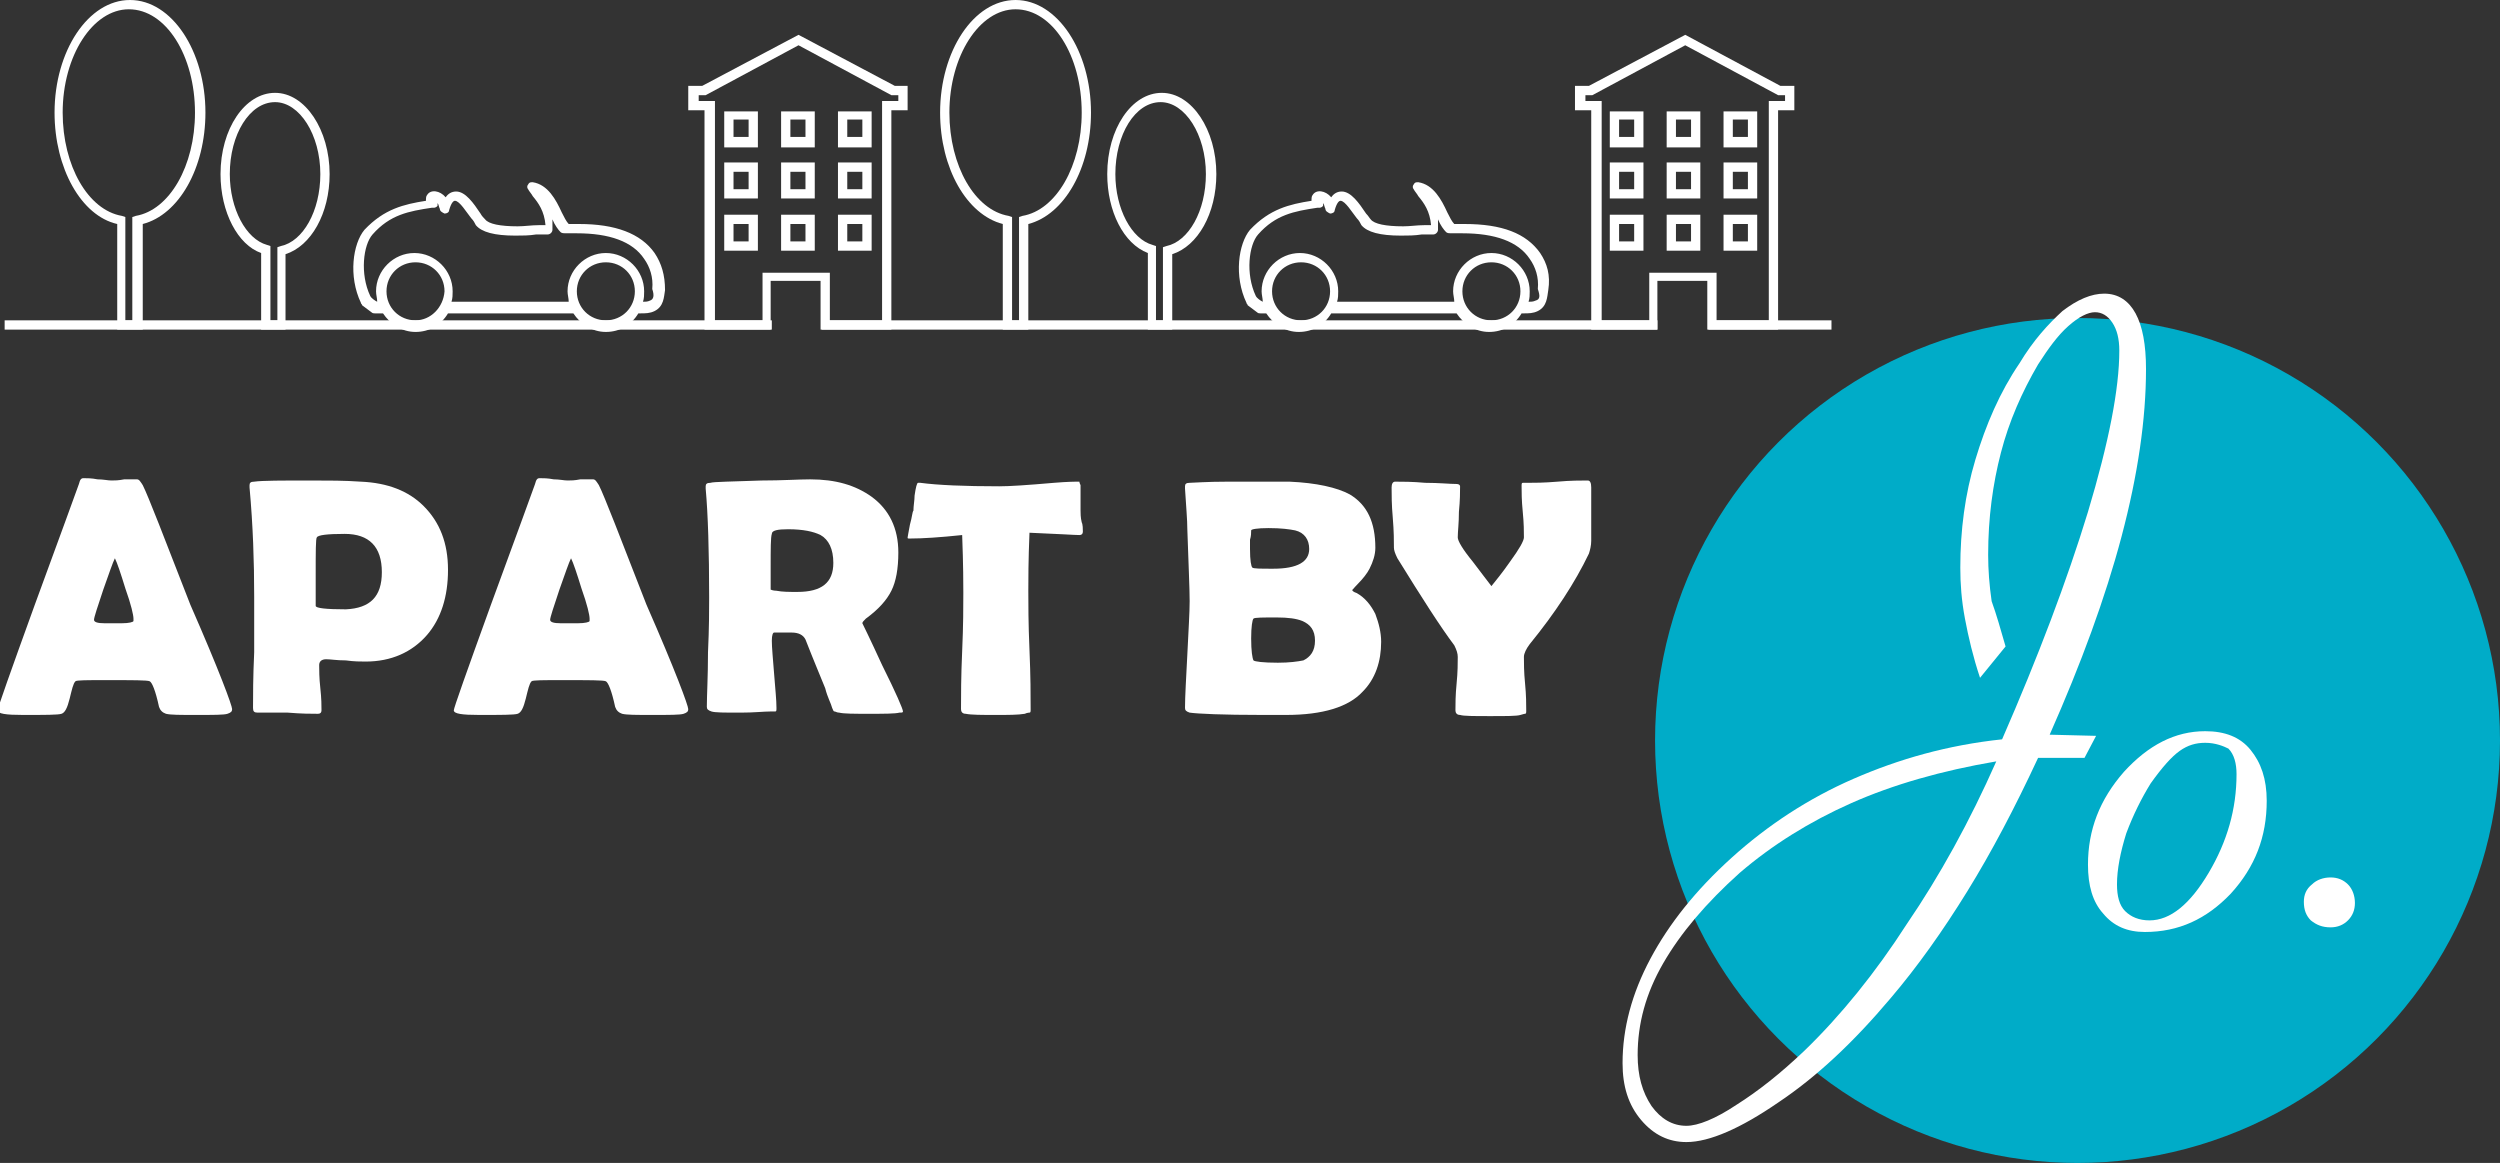
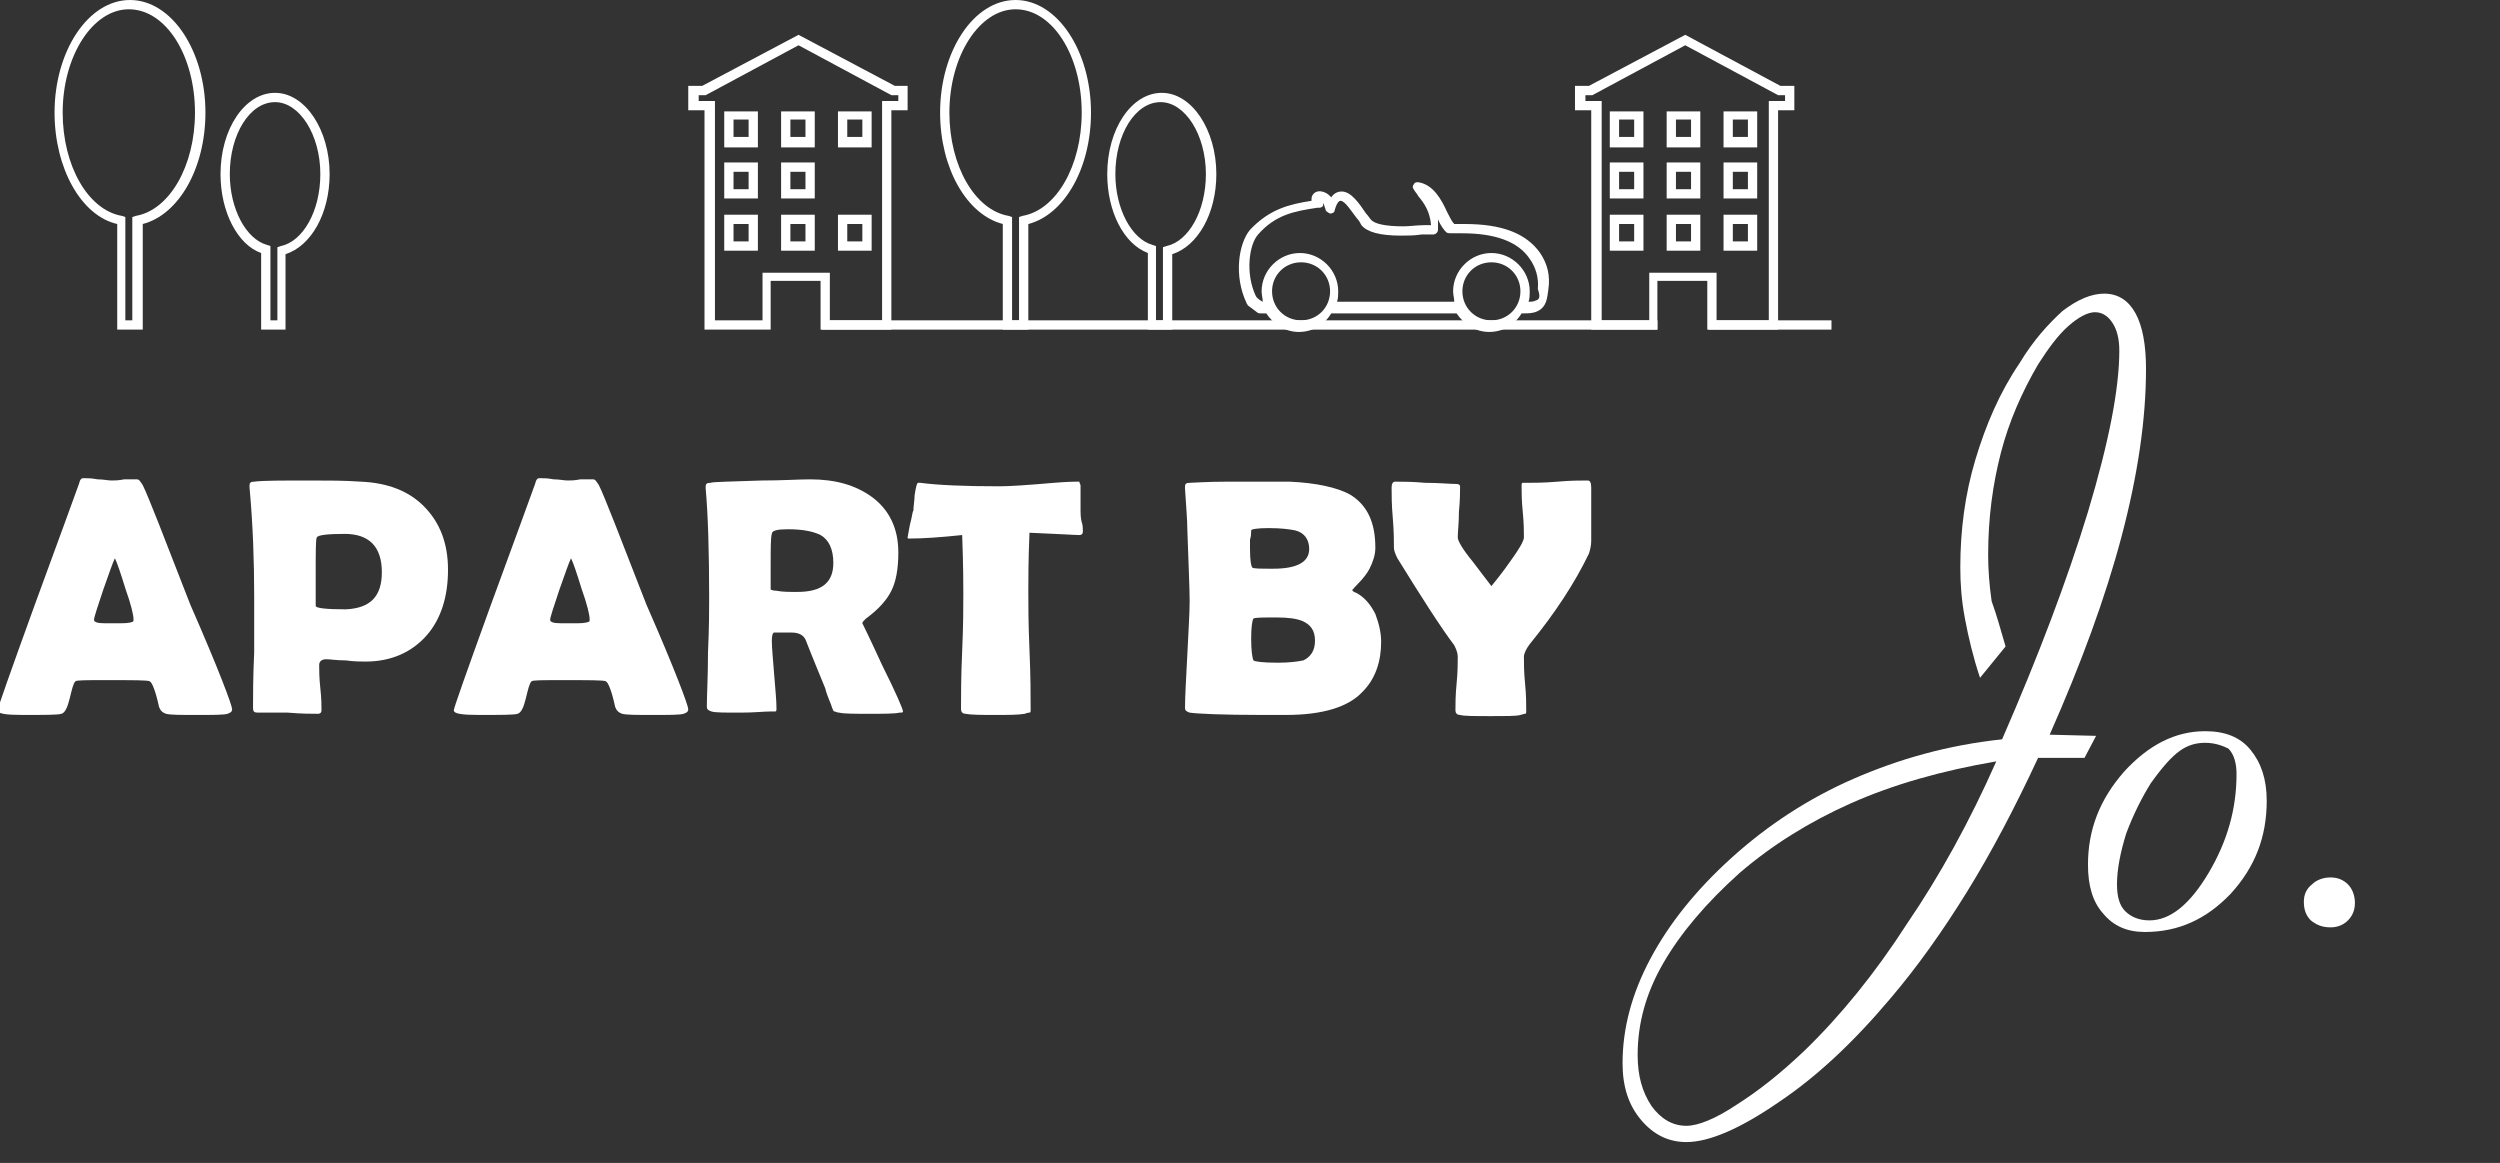
<svg xmlns="http://www.w3.org/2000/svg" version="1.1" id="Calque_1" x="0px" y="0px" width="215.4px" height="100.2px" viewBox="0 0 215.4 100.2" enable-background="new 0 0 215.4 100.2" xml:space="preserve">
  <rect x="0" y="0" width="215.4" height="100.2" fill="#333333" stroke="none" />
  <g>
-     <circle fill="#00ACC8" cx="179" cy="63.8" r="36.4" />
    <g>
      <path fill="#FFFFFF" d="M172.8,55.7l-2.2,2.7c-0.6-1.8-1-3.5-1.3-5.1c-0.3-1.6-0.4-3-0.4-4.4c0-3.2,0.4-6.3,1.3-9.3    c0.9-3,2.1-5.8,3.8-8.3c1.2-2,2.5-3.4,3.7-4.5c1.3-1,2.5-1.5,3.6-1.5c1.2,0,2.1,0.6,2.7,1.7c0.6,1.1,0.9,2.7,0.9,4.8    c0,4.3-0.7,9.1-2.1,14.4c-1.4,5.3-3.5,11-6.2,17.1l4,0.1l-1,1.9h-4c-2,4.3-4,8.1-6.1,11.5c-2.1,3.4-4.3,6.5-6.6,9.2    c-3.2,3.8-6.4,6.8-9.7,9c-3.2,2.2-5.9,3.4-7.9,3.4c-1.5,0-2.8-0.6-3.9-1.9c-1.1-1.3-1.6-2.9-1.6-4.9c0-3,0.8-6,2.4-9    c1.6-3,3.9-5.9,7-8.7c3.1-2.8,6.6-5.1,10.5-6.8c3.9-1.7,8.1-2.9,12.8-3.4c3.1-7.1,5.6-13.7,7.4-19.6c1.8-6,2.7-10.6,2.7-13.9    c0-1-0.2-1.8-0.6-2.4c-0.4-0.6-0.9-0.9-1.5-0.9c-0.6,0-1.4,0.4-2.3,1.2c-0.9,0.8-1.7,1.9-2.6,3.3c-1.4,2.4-2.5,4.9-3.2,7.6    c-0.7,2.7-1.1,5.6-1.1,8.8c0,1.3,0.1,2.6,0.3,4C172,52.9,172.4,54.3,172.8,55.7z M172,65.6c-4.7,0.8-8.9,2-12.5,3.6    c-3.6,1.6-6.8,3.6-9.6,6c-2.9,2.6-5.1,5.2-6.6,7.8c-1.5,2.6-2.2,5.2-2.2,7.9c0,1.8,0.4,3.2,1.2,4.4c0.8,1.1,1.8,1.7,3,1.7    c1,0,2.5-0.6,4.3-1.8c1.9-1.2,3.8-2.7,5.9-4.7c3.1-3,6.1-6.7,8.8-10.9C167.1,75.5,169.7,70.8,172,65.6z" />
      <path fill="#FFFFFF" d="M179.9,74.5c0-3,1-5.6,3.1-8c2.1-2.3,4.4-3.5,7-3.5c1.7,0,3,0.5,3.9,1.6c0.9,1.1,1.4,2.5,1.4,4.4    c0,3.1-1,5.7-3.1,8c-2.1,2.2-4.5,3.3-7.4,3.3c-1.5,0-2.7-0.5-3.6-1.6C180.3,77.7,179.9,76.3,179.9,74.5z M190,64    c-0.8,0-1.5,0.2-2.2,0.7c-0.7,0.5-1.5,1.4-2.5,2.8c-0.8,1.3-1.5,2.7-2.1,4.3c-0.5,1.6-0.8,3.1-0.8,4.4c0,1,0.2,1.8,0.7,2.3    c0.5,0.5,1.2,0.8,2.1,0.8c1.8,0,3.5-1.4,5.1-4.1c1.6-2.7,2.4-5.5,2.4-8.5c0-0.9-0.2-1.7-0.7-2.2C191.6,64.3,190.9,64,190,64z" />
      <path fill="#FFFFFF" d="M198.5,77.7c0-0.6,0.2-1.1,0.7-1.5c0.4-0.4,1-0.6,1.6-0.6c0.6,0,1.1,0.2,1.5,0.6c0.4,0.4,0.6,1,0.6,1.6    c0,0.6-0.2,1.1-0.6,1.5c-0.4,0.4-0.9,0.6-1.5,0.6c-0.7,0-1.2-0.2-1.7-0.6C198.7,78.9,198.5,78.4,198.5,77.7z" />
    </g>
    <g>
      <path fill="#FFFFFF" d="M20,61.1c0,0.2-0.1,0.3-0.4,0.4c-0.3,0.1-1.2,0.1-2.7,0.1c-1.4,0-2.2,0-2.6-0.1c-0.3-0.1-0.5-0.3-0.6-0.6    c-0.3-1.4-0.6-2.1-0.8-2.2c-0.2-0.1-1.4-0.1-3.8-0.1c-1.6,0-2.5,0-2.6,0.1c-0.2,0.2-0.3,0.7-0.5,1.5c-0.2,0.8-0.4,1.2-0.7,1.3    c-0.3,0.1-1.4,0.1-3.3,0.1c-1.5,0-2.2-0.1-2.2-0.4c0-0.2,1.1-3.3,3.2-9.1c2.3-6.3,3.6-9.8,3.8-10.4c0.1-0.4,0.2-0.5,0.4-0.5    c0.3,0,0.7,0,1.2,0.1c0.5,0,0.9,0.1,1.2,0.1c0.3,0,0.6,0,1.1-0.1c0.5,0,0.9,0,1.1,0c0.2,0,0.3,0.2,0.5,0.5c0.5,1,1.8,4.4,4.1,10.3    C18.9,57.8,20,60.8,20,61.1z M9.9,48.1c-0.2,0.4-0.5,1.3-1,2.7c-0.5,1.5-0.8,2.4-0.8,2.6c0,0.2,0.3,0.3,0.9,0.3c0.3,0,0.8,0,1.5,0    c0.6,0,1-0.1,1-0.2c0,0,0-0.1,0-0.2c0-0.3-0.2-1.2-0.7-2.6C10.4,49.4,10.1,48.5,9.9,48.1z" />
      <path fill="#FFFFFF" d="M38.6,49.1c0,2.3-0.6,4.2-1.8,5.6c-1.3,1.5-3.1,2.3-5.3,2.3c-0.4,0-1,0-1.7-0.1c-0.8,0-1.3-0.1-1.7-0.1    c-0.4,0-0.6,0.2-0.6,0.5c0,0.4,0,1.1,0.1,2c0.1,0.9,0.1,1.5,0.1,1.9c0,0.2-0.1,0.3-0.3,0.3c-0.6,0-1.4,0-2.6-0.1c-1.2,0-2,0-2.6,0    c-0.3,0-0.4-0.1-0.4-0.4c0-1.1,0-2.6,0.1-4.8c0-2.1,0-3.7,0-4.8c0-3-0.1-6.1-0.4-9.4l0-0.2c0-0.2,0.1-0.3,0.4-0.3    c0.7-0.1,2.4-0.1,4.9-0.1c1.5,0,2.9,0,4.3,0.1c2.3,0.1,4.1,0.8,5.4,2.1C37.9,45,38.6,46.8,38.6,49.1z M32.9,49.3    c0-2.2-1.1-3.3-3.2-3.3c-1.5,0-2.3,0.1-2.4,0.3c-0.1,0.1-0.1,1.2-0.1,3.3c0,0.3,0,0.7,0,1.3c0,0.6,0,1,0,1.3    c0,0.2,0.9,0.3,2.6,0.3C31.9,52.4,32.9,51.4,32.9,49.3z" />
      <path fill="#FFFFFF" d="M59.3,61.1c0,0.2-0.1,0.3-0.4,0.4c-0.3,0.1-1.2,0.1-2.7,0.1c-1.4,0-2.2,0-2.6-0.1    c-0.3-0.1-0.5-0.3-0.6-0.6c-0.3-1.4-0.6-2.1-0.8-2.2c-0.2-0.1-1.4-0.1-3.8-0.1c-1.6,0-2.5,0-2.6,0.1c-0.2,0.2-0.3,0.7-0.5,1.5    c-0.2,0.8-0.4,1.2-0.7,1.3c-0.3,0.1-1.4,0.1-3.3,0.1c-1.5,0-2.2-0.1-2.2-0.4c0-0.2,1.1-3.3,3.2-9.1c2.3-6.3,3.6-9.8,3.8-10.4    c0.1-0.4,0.2-0.5,0.4-0.5c0.3,0,0.7,0,1.2,0.1c0.5,0,0.9,0.1,1.2,0.1c0.3,0,0.6,0,1.1-0.1c0.5,0,0.9,0,1.1,0    c0.2,0,0.3,0.2,0.5,0.5c0.5,1,1.8,4.4,4.1,10.3C58.2,57.8,59.3,60.8,59.3,61.1z M49.2,48.1c-0.2,0.4-0.5,1.3-1,2.7    c-0.5,1.5-0.8,2.4-0.8,2.6c0,0.2,0.3,0.3,0.9,0.3c0.3,0,0.8,0,1.5,0c0.6,0,1-0.1,1-0.2c0,0,0-0.1,0-0.2c0-0.3-0.2-1.2-0.7-2.6    C49.7,49.4,49.4,48.5,49.2,48.1z" />
      <path fill="#FFFFFF" d="M77.8,61.3c0,0.1-0.1,0.1-0.3,0.1c-0.4,0.1-1.3,0.1-2.7,0.1c-1.2,0-2.1,0-2.5-0.1c-0.2,0-0.3-0.1-0.4-0.1    c-0.1,0-0.1-0.1-0.2-0.3c-0.1-0.4-0.4-0.9-0.6-1.7c-0.4-1-1-2.4-1.7-4.2c-0.2-0.4-0.6-0.6-1.2-0.6c0.3,0-0.2,0-1.5,0    c-0.1,0-0.2,0.2-0.2,0.7c0,0.6,0.1,1.6,0.2,2.9c0.1,1.3,0.2,2.2,0.2,2.9c0,0.2,0,0.3-0.1,0.3c-0.1,0-0.3,0-0.4,0    c-0.6,0-1.4,0.1-2.6,0.1c-1.4,0-2.2,0-2.5-0.1c-0.3-0.1-0.4-0.2-0.4-0.4c0-1,0.1-2.6,0.1-4.7c0.1-2.1,0.1-3.7,0.1-4.7    c0-4-0.1-7.2-0.3-9.4l0-0.2c0-0.2,0.1-0.3,0.4-0.3c0.3-0.1,1.8-0.1,4.4-0.2c1.8,0,3.2-0.1,4.2-0.1c2.2,0,3.9,0.5,5.3,1.5    c1.5,1.1,2.3,2.7,2.3,4.8c0,1.4-0.2,2.5-0.6,3.3c-0.4,0.8-1.1,1.6-2.2,2.4c-0.2,0.2-0.3,0.3-0.3,0.4c0,0,0.6,1.2,1.7,3.6    C77.2,59.7,77.8,61.1,77.8,61.3z M71.8,48.5c0-1.2-0.4-2-1.1-2.4c-0.6-0.3-1.5-0.5-2.8-0.5c-0.9,0-1.4,0.1-1.4,0.4    c-0.1,0.3-0.1,1.3-0.1,2.8c0,0.2,0,0.5,0,1c0,0.4,0,0.7,0,1c0,0,0.2,0.1,0.5,0.1C67.4,51,68,51,68.7,51    C70.8,51,71.8,50.2,71.8,48.5z" />
      <path fill="#FFFFFF" d="M93.3,45.8c0,0.2-0.1,0.3-0.3,0.3c-0.4,0-1.8-0.1-4.3-0.2c-0.1,2.4-0.1,4.1-0.1,5c0,1.1,0,2.8,0.1,5.1    c0.1,2.3,0.1,3.9,0.1,5.1c0,0.2,0,0.3-0.1,0.3c0,0-0.2,0-0.4,0.1c-0.6,0.1-1.4,0.1-2.5,0.1c-1.2,0-2.1,0-2.6-0.1    c-0.3,0-0.4-0.2-0.4-0.4c0-1.1,0-2.8,0.1-5c0.1-2.2,0.1-3.9,0.1-5c0-0.7,0-2.4-0.1-5c-1.9,0.2-3.4,0.3-4.5,0.3    c-0.2,0-0.2,0-0.2-0.1c0-0.1,0.1-0.5,0.2-1.1c0.2-0.7,0.2-1.1,0.3-1.2c0-0.4,0.1-0.9,0.1-1.3c0.1-0.7,0.2-1.1,0.3-1.1    c0,0,0.1,0,0.2,0c1.5,0.2,3.8,0.3,6.8,0.3c0.9,0,2.4-0.1,4.7-0.3c1.2-0.1,1.9-0.1,1.9-0.1c0.2,0,0.3,0,0.3,0c0,0,0,0.1,0.1,0.3    c0,0.3,0,0.6,0,1.1c0,0.5,0,0.9,0,1.1c0,0.2,0,0.6,0.1,1C93.3,45.2,93.3,45.6,93.3,45.8z" />
      <path fill="#FFFFFF" d="M119,55.3c0,1.7-0.5,3.2-1.6,4.3c-1.2,1.3-3.4,2-6.6,2c-0.2,0-0.6,0-1,0c-0.5,0-0.8,0-1,0    c-3.5,0-5.6-0.1-6.3-0.2c-0.3-0.1-0.4-0.2-0.4-0.4c0-1,0.1-2.6,0.2-4.6c0.1-2.1,0.2-3.6,0.2-4.6c0-1.1-0.1-3.2-0.2-6.2    c0-0.8-0.1-1.9-0.2-3.5l0-0.2c0-0.2,0.1-0.3,0.4-0.3c0.3,0,1.4-0.1,3.3-0.1c3,0,4.8,0,5.3,0c2.3,0.1,4.1,0.5,5.2,1.1    c1.5,0.9,2.2,2.4,2.2,4.6c0,0.6-0.2,1.2-0.5,1.8c-0.2,0.4-0.6,0.9-1,1.3c-0.4,0.4-0.5,0.6-0.5,0.5c0,0.1,0.1,0.2,0.4,0.3    c0.7,0.4,1.2,1,1.6,1.8C118.8,53.7,119,54.5,119,55.3z M112.8,47.3c0-0.8-0.4-1.4-1.2-1.6c-0.5-0.1-1.2-0.2-2.3-0.2    c-1,0-1.5,0.1-1.5,0.2c0,0.2,0,0.5-0.1,0.8c0,0.4,0,0.6,0,0.8c0,1,0.1,1.5,0.2,1.6c0.1,0.1,0.7,0.1,1.8,0.1    C111.8,49,112.8,48.4,112.8,47.3z M113.3,55.2c0-0.9-0.4-1.4-1.1-1.7c-0.5-0.2-1.2-0.3-2.2-0.3c-1.2,0-1.9,0-2,0.1    c-0.1,0.1-0.2,0.7-0.2,1.7c0,1.1,0.1,1.7,0.2,1.9c0.1,0.1,0.8,0.2,2.1,0.2c1,0,1.7-0.1,2.2-0.2C112.9,56.6,113.3,56.1,113.3,55.2z    " />
      <path fill="#FFFFFF" d="M137.1,46.6c0,0.4-0.1,0.8-0.2,1.1c-1.2,2.5-2.9,5.1-5.1,7.8c-0.3,0.4-0.5,0.8-0.5,1.1    c0,0.5,0,1.3,0.1,2.3c0.1,1,0.1,1.8,0.1,2.3c0,0.2,0,0.3-0.1,0.3c0,0-0.1,0-0.4,0.1c-0.3,0.1-1.2,0.1-2.6,0.1    c-1.4,0-2.3,0-2.6-0.1c-0.3,0-0.4-0.2-0.4-0.4c0-0.5,0-1.3,0.1-2.3c0.1-1,0.1-1.8,0.1-2.3c0-0.3-0.1-0.6-0.3-1    c-1.2-1.6-2.8-4.1-4.9-7.5c-0.2-0.4-0.3-0.7-0.3-0.9c0-0.6,0-1.4-0.1-2.6c-0.1-1.1-0.1-2-0.1-2.6c0-0.3,0.1-0.5,0.3-0.5    c0.6,0,1.5,0,2.6,0.1c1.2,0,2.1,0.1,2.7,0.1c0.2,0,0.3,0.1,0.3,0.2c0,0.5,0,1.2-0.1,2.2c0,1-0.1,1.7-0.1,2.2c0,0.3,0.4,1,1.3,2.1    c0.7,0.9,1.2,1.6,1.6,2.1c0.4-0.5,0.9-1.1,1.6-2.1c0.8-1.1,1.2-1.8,1.2-2.1c0-0.5,0-1.2-0.1-2.2c-0.1-1-0.1-1.7-0.1-2.2    c0-0.2,0-0.3,0.1-0.3h0.4c0.6,0,1.4,0,2.6-0.1c1.1-0.1,2-0.1,2.6-0.1c0.2,0,0.3,0.2,0.3,0.6c0,0.5,0,1.3,0,2.3    C137.1,45.4,137.1,46.1,137.1,46.6z" />
    </g>
    <g>
      <g>
        <path fill="#FFFFFF" d="M24.7,28.4h-2.2v-6.6C20.5,21.1,19,18.3,19,15c0-3.9,2.1-7,4.7-7c2.6,0,4.7,3.2,4.7,7     c0,3.4-1.6,6.2-3.8,6.9V28.4z M23.4,27.6h0.5v-6.3l0.3-0.1c1.9-0.4,3.4-3,3.4-6.2c0-3.4-1.8-6.2-3.9-6.2c-2.2,0-3.9,2.8-3.9,6.2     c0,3,1.4,5.6,3.2,6.1l0.3,0.1V27.6z" />
      </g>
      <g>
        <path fill="#FFFFFF" d="M12.3,28.4h-2.2v-9.1C7,18.6,4.7,14.5,4.7,9.7C4.7,4.4,7.6,0,11.2,0c3.6,0,6.5,4.4,6.5,9.7     c0,4.8-2.3,8.8-5.4,9.6V28.4z M10.9,27.6h0.5v-8.9l0.3-0.1c2.9-0.5,5.1-4.3,5.1-8.9c0-4.9-2.5-8.9-5.7-8.9c-3.1,0-5.7,4-5.7,8.9     c0,4.6,2.2,8.4,5.1,8.9l0.3,0.1V27.6z" />
      </g>
-       <path fill="#FFFFFF" d="M56.4,21.8c-1.2-1.7-3.4-2.5-6.5-2.5c-0.3,0-0.5,0-0.7,0l-0.2,0c-0.2-0.2-0.4-0.6-0.6-1    c-0.5-1.1-1.2-2.4-2.5-2.6c-0.2,0-0.3,0-0.4,0.2c-0.1,0.1-0.1,0.3,0,0.4c0.1,0.2,0.3,0.4,0.4,0.6c0.5,0.6,1,1.3,1.1,2.5    c-0.2,0-0.4,0-0.6,0c-0.6,0-1.2,0.1-1.8,0.1c-1.5,0-2.5-0.2-2.8-0.6c-0.1-0.1-0.3-0.3-0.4-0.5c-0.6-0.9-1.3-1.9-2.1-1.9    c-0.4,0-0.7,0.2-0.9,0.5c-0.5-0.6-1.3-0.7-1.6-0.2c-0.1,0.1-0.1,0.3-0.1,0.5c-1.9,0.3-3.6,0.7-5.3,2.5c-1,1.2-1.4,4-0.3,6.3    c0,0.1,0.1,0.1,0.1,0.2l0.8,0.6c0.1,0.1,0.2,0.1,0.3,0.1c0.1,0,0.1,0,0.3,0H33c0.6,0.9,1.6,1.6,2.8,1.6c1.2,0,2.2-0.6,2.8-1.6    l10.8,0c0.6,0.9,1.6,1.6,2.8,1.6c1.2,0,2.2-0.6,2.8-1.6h0.2c0.4,0,0.8,0,1.2-0.2c0.8-0.4,0.8-1.2,0.9-1.8    C57.3,23.7,57,22.7,56.4,21.8z M35.8,27.6c-1.4,0-2.5-1.1-2.5-2.5c0-1.4,1.1-2.5,2.5-2.5c1.4,0,2.5,1.1,2.5,2.5    C38.2,26.5,37.1,27.6,35.8,27.6z M52.2,27.6c-1.4,0-2.5-1.1-2.5-2.5c0-1.4,1.1-2.5,2.5-2.5c1.4,0,2.5,1.1,2.5,2.5    C54.7,26.5,53.6,27.6,52.2,27.6z M56,25.9c-0.2,0.1-0.4,0.1-0.6,0.1c0.1-0.3,0.1-0.6,0.1-0.9c0-1.8-1.5-3.3-3.3-3.3    c-1.8,0-3.3,1.5-3.3,3.3c0,0.3,0.1,0.6,0.1,0.9l-10.1,0c0.1-0.3,0.1-0.6,0.1-0.9c0-1.8-1.5-3.3-3.3-3.3c-1.8,0-3.3,1.5-3.3,3.3    c0,0.3,0.1,0.6,0.1,0.9c0,0,0,0,0,0c-0.2-0.1-0.5-0.3-0.6-0.5c-0.9-1.9-0.6-4.4,0.2-5.3c1.5-1.7,3.1-2,5.1-2.3l0.2,0    c0.1,0,0.3-0.1,0.3-0.2c0-0.1,0-0.1,0-0.2c0.1,0.1,0.1,0.3,0.2,0.5c0,0.2,0.2,0.3,0.4,0.4c0.2,0,0.4-0.1,0.4-0.3    c0.2-0.7,0.4-0.8,0.5-0.8c0.4,0,1,1,1.4,1.5c0.2,0.2,0.3,0.4,0.4,0.6c0.5,0.6,1.6,0.9,3.4,0.9c0.6,0,1.2,0,1.8-0.1    c0.4,0,0.7,0,1,0c0.2,0,0.4-0.2,0.4-0.4c0-0.3,0-0.6,0-0.9c0.2,0.5,0.5,0.9,0.7,1.1c0.1,0.1,0.3,0.1,0.4,0.1l0.3,0    c0.2,0,0.4,0,0.7,0c2.8,0,4.8,0.7,5.8,2.2c0.5,0.7,0.8,1.6,0.7,2.6C56.4,25.5,56.3,25.8,56,25.9z" />
      <g>
        <g>
          <g>
            <path fill="#FFFFFF" d="M65.3,12.7h-2.9V9.6h2.9V12.7z M63.2,11.8h1.3v-1.5h-1.3V11.8z" />
          </g>
        </g>
        <g>
          <g>
            <path fill="#FFFFFF" d="M70.2,12.7h-2.9V9.6h2.9V12.7z M68.1,11.8h1.3v-1.5h-1.3V11.8z" />
          </g>
        </g>
        <g>
          <g>
            <path fill="#FFFFFF" d="M75.1,12.7h-2.9V9.6h2.9V12.7z M73,11.8h1.3v-1.5H73V11.8z" />
          </g>
        </g>
        <g>
          <g>
            <path fill="#FFFFFF" d="M65.3,17.1h-2.9V14h2.9V17.1z M63.2,16.3h1.3v-1.5h-1.3V16.3z" />
          </g>
        </g>
        <g>
          <g>
            <path fill="#FFFFFF" d="M70.2,17.1h-2.9V14h2.9V17.1z M68.1,16.3h1.3v-1.5h-1.3V16.3z" />
          </g>
        </g>
        <g>
          <g>
-             <path fill="#FFFFFF" d="M75.1,17.1h-2.9V14h2.9V17.1z M73,16.3h1.3v-1.5H73V16.3z" />
-           </g>
+             </g>
        </g>
        <g>
          <g>
            <path fill="#FFFFFF" d="M65.3,21.6h-2.9v-3.1h2.9V21.6z M63.2,20.8h1.3v-1.5h-1.3V20.8z" />
          </g>
        </g>
        <g>
          <g>
            <path fill="#FFFFFF" d="M70.2,21.6h-2.9v-3.1h2.9V21.6z M68.1,20.8h1.3v-1.5h-1.3V20.8z" />
          </g>
        </g>
        <g>
          <g>
            <path fill="#FFFFFF" d="M75.1,21.6h-2.9v-3.1h2.9V21.6z M73,20.8h1.3v-1.5H73V20.8z" />
          </g>
        </g>
        <path fill="#FFFFFF" d="M77.1,7.4L68.8,3l-8.3,4.4h-1.2v2.1h1.4v18.9h5.7l0-4.2h4.3l0,4.2h6.1V9.5h1.4V7.4H77.1z M77.5,8.7H76     v18.9h-4.5v-4.1h-5.8v4.1h-4.1V8.7h-1.4V8.2h0.6l8-4.3l8,4.3h0.6V8.7z" />
      </g>
      <g>
        <path fill="#FFFFFF" d="M101.1,28.4h-2.2v-6.6c-2.1-0.8-3.5-3.6-3.5-6.8c0-3.9,2.1-7,4.7-7c2.6,0,4.7,3.2,4.7,7     c0,3.4-1.6,6.2-3.8,6.9V28.4z M99.7,27.6h0.5v-6.3l0.3-0.1c1.9-0.4,3.4-3,3.4-6.2c0-3.4-1.8-6.2-3.9-6.2c-2.2,0-3.9,2.8-3.9,6.2     c0,3,1.4,5.6,3.2,6.1l0.3,0.1V27.6z" />
      </g>
      <g>
        <path fill="#FFFFFF" d="M88.6,28.4h-2.2v-9.1c-3.1-0.8-5.4-4.8-5.4-9.6C81,4.4,83.9,0,87.5,0C91.1,0,94,4.4,94,9.7     c0,4.8-2.3,8.8-5.4,9.6V28.4z M87.3,27.6h0.5v-8.9l0.3-0.1c2.9-0.5,5.1-4.3,5.1-8.9c0-4.9-2.5-8.9-5.7-8.9c-3.1,0-5.7,4-5.7,8.9     c0,4.6,2.2,8.4,5.1,8.9l0.3,0.1V27.6z" />
      </g>
      <path fill="#FFFFFF" d="M132.7,21.8c-1.2-1.7-3.3-2.5-6.5-2.5c-0.3,0-0.5,0-0.7,0l-0.2,0c-0.2-0.2-0.4-0.6-0.6-1    c-0.5-1.1-1.2-2.4-2.5-2.6c-0.2,0-0.3,0-0.4,0.2c-0.1,0.1-0.1,0.3,0,0.4c0.1,0.2,0.3,0.4,0.4,0.6c0.5,0.6,1,1.3,1.1,2.5    c-0.2,0-0.4,0-0.6,0c-0.6,0-1.2,0.1-1.8,0.1c-1.5,0-2.5-0.2-2.8-0.6c-0.1-0.1-0.2-0.3-0.4-0.5c-0.6-0.9-1.3-1.9-2.1-1.9    c-0.4,0-0.7,0.2-0.9,0.5c-0.5-0.6-1.3-0.7-1.6-0.2c-0.1,0.1-0.1,0.3-0.1,0.5c-1.9,0.3-3.6,0.7-5.3,2.5c-1,1.2-1.4,4-0.3,6.3    c0,0.1,0.1,0.1,0.1,0.2l0.8,0.6c0.1,0.1,0.2,0.1,0.3,0.1c0.1,0,0.1,0,0.3,0h0.2c0.6,0.9,1.6,1.6,2.8,1.6c1.2,0,2.2-0.6,2.8-1.6    l10.8,0c0.6,0.9,1.6,1.6,2.8,1.6c1.2,0,2.2-0.6,2.8-1.6h0.2c0.4,0,0.8,0,1.2-0.2c0.8-0.4,0.8-1.2,0.9-1.8    C133.6,23.7,133.3,22.7,132.7,21.8z M112.1,27.6c-1.4,0-2.5-1.1-2.5-2.5c0-1.4,1.1-2.5,2.5-2.5c1.4,0,2.5,1.1,2.5,2.5    C114.6,26.5,113.5,27.6,112.1,27.6z M128.5,27.6c-1.4,0-2.5-1.1-2.5-2.5c0-1.4,1.1-2.5,2.5-2.5s2.5,1.1,2.5,2.5    C131,26.5,129.9,27.6,128.5,27.6z M132.3,25.9c-0.2,0.1-0.4,0.1-0.6,0.1c0.1-0.3,0.1-0.6,0.1-0.9c0-1.8-1.5-3.3-3.3-3.3    c-1.8,0-3.3,1.5-3.3,3.3c0,0.3,0.1,0.6,0.1,0.9l-10.1,0c0.1-0.3,0.1-0.6,0.1-0.9c0-1.8-1.5-3.3-3.3-3.3c-1.8,0-3.3,1.5-3.3,3.3    c0,0.3,0.1,0.6,0.1,0.9c0,0,0,0,0,0c-0.2-0.1-0.5-0.3-0.6-0.5c-0.9-1.9-0.6-4.4,0.2-5.3c1.5-1.7,3.1-2,5.1-2.3l0.2,0    c0.1,0,0.3-0.1,0.3-0.2c0-0.1,0-0.1,0-0.2c0.1,0.1,0.1,0.3,0.2,0.5c0,0.2,0.2,0.3,0.4,0.4c0.2,0,0.4-0.1,0.4-0.3    c0.2-0.7,0.4-0.8,0.5-0.8c0.4,0,1,1,1.4,1.5c0.2,0.2,0.3,0.4,0.4,0.6c0.5,0.6,1.6,0.9,3.4,0.9c0.6,0,1.2,0,1.8-0.1    c0.4,0,0.7,0,1,0c0.2,0,0.4-0.2,0.4-0.4c0-0.3,0-0.6,0-0.9c0.2,0.5,0.5,0.9,0.7,1.1c0.1,0.1,0.3,0.1,0.4,0.1l0.3,0    c0.2,0,0.4,0,0.7,0c2.8,0,4.8,0.7,5.8,2.2c0.5,0.7,0.8,1.6,0.7,2.6C132.7,25.5,132.7,25.8,132.3,25.9z" />
      <g>
        <g>
          <g>
            <path fill="#FFFFFF" d="M141.6,12.7h-2.9V9.6h2.9V12.7z M139.5,11.8h1.3v-1.5h-1.3V11.8z" />
          </g>
        </g>
        <g>
          <g>
            <path fill="#FFFFFF" d="M146.5,12.7h-2.9V9.6h2.9V12.7z M144.4,11.8h1.3v-1.5h-1.3V11.8z" />
          </g>
        </g>
        <g>
          <g>
            <path fill="#FFFFFF" d="M151.4,12.7h-2.9V9.6h2.9V12.7z M149.3,11.8h1.3v-1.5h-1.3V11.8z" />
          </g>
        </g>
        <g>
          <g>
            <path fill="#FFFFFF" d="M141.6,17.1h-2.9V14h2.9V17.1z M139.5,16.3h1.3v-1.5h-1.3V16.3z" />
          </g>
        </g>
        <g>
          <g>
            <path fill="#FFFFFF" d="M146.5,17.1h-2.9V14h2.9V17.1z M144.4,16.3h1.3v-1.5h-1.3V16.3z" />
          </g>
        </g>
        <g>
          <g>
            <path fill="#FFFFFF" d="M151.4,17.1h-2.9V14h2.9V17.1z M149.3,16.3h1.3v-1.5h-1.3V16.3z" />
          </g>
        </g>
        <g>
          <g>
            <path fill="#FFFFFF" d="M141.6,21.6h-2.9v-3.1h2.9V21.6z M139.5,20.8h1.3v-1.5h-1.3V20.8z" />
          </g>
        </g>
        <g>
          <g>
            <path fill="#FFFFFF" d="M146.5,21.6h-2.9v-3.1h2.9V21.6z M144.4,20.8h1.3v-1.5h-1.3V20.8z" />
          </g>
        </g>
        <g>
          <g>
            <path fill="#FFFFFF" d="M151.4,21.6h-2.9v-3.1h2.9V21.6z M149.3,20.8h1.3v-1.5h-1.3V20.8z" />
          </g>
        </g>
        <path fill="#FFFFFF" d="M153.4,7.4L145.2,3l-8.3,4.4h-1.2v2.1h1.4v18.9h5.7l0-4.2h4.3l0,4.2h6.1V9.5h1.4V7.4H153.4z M153.8,8.7     h-1.4v18.9h-4.5v-4.1h-5.8v4.1h-4.1V8.7h-1.4V8.2h0.6l8-4.3l8,4.3h0.6V8.7z" />
      </g>
-       <rect x="0.4" y="27.6" fill="#FFFFFF" width="66.1" height="0.8" />
      <rect x="70.8" y="27.6" fill="#FFFFFF" width="72" height="0.8" />
      <rect x="147.2" y="27.6" fill="#FFFFFF" width="10.6" height="0.8" />
    </g>
  </g>
</svg>